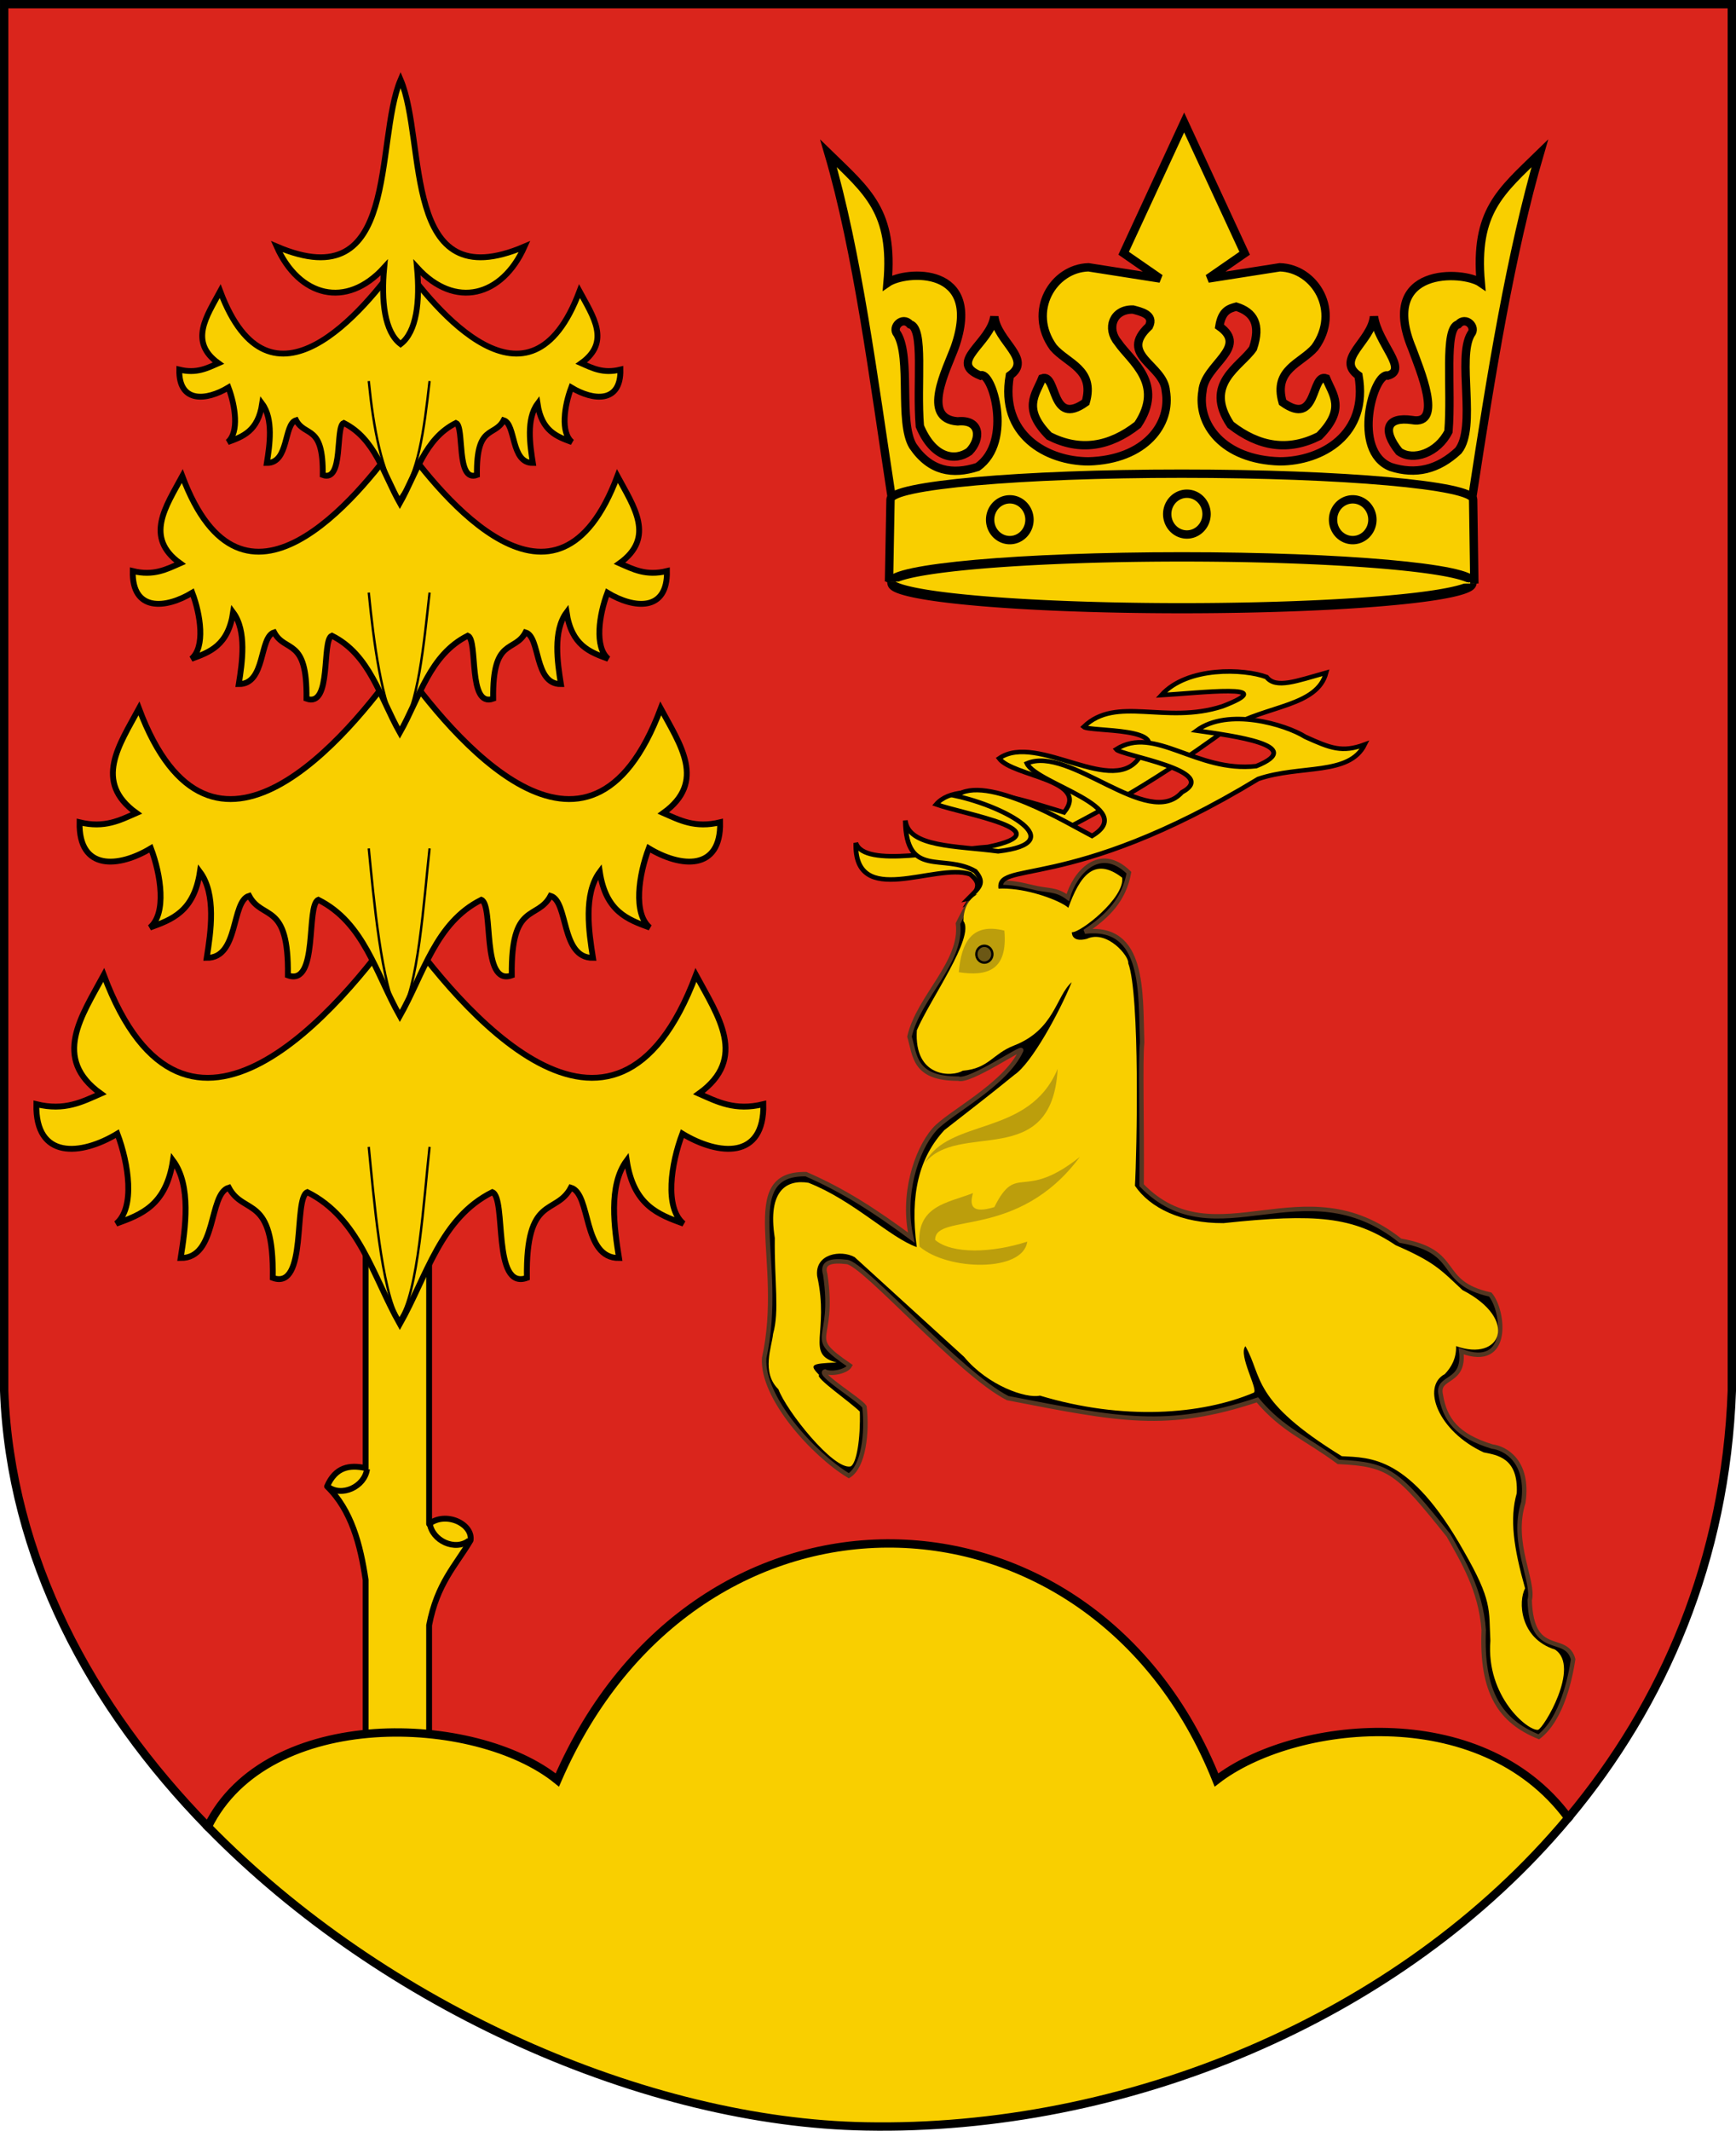
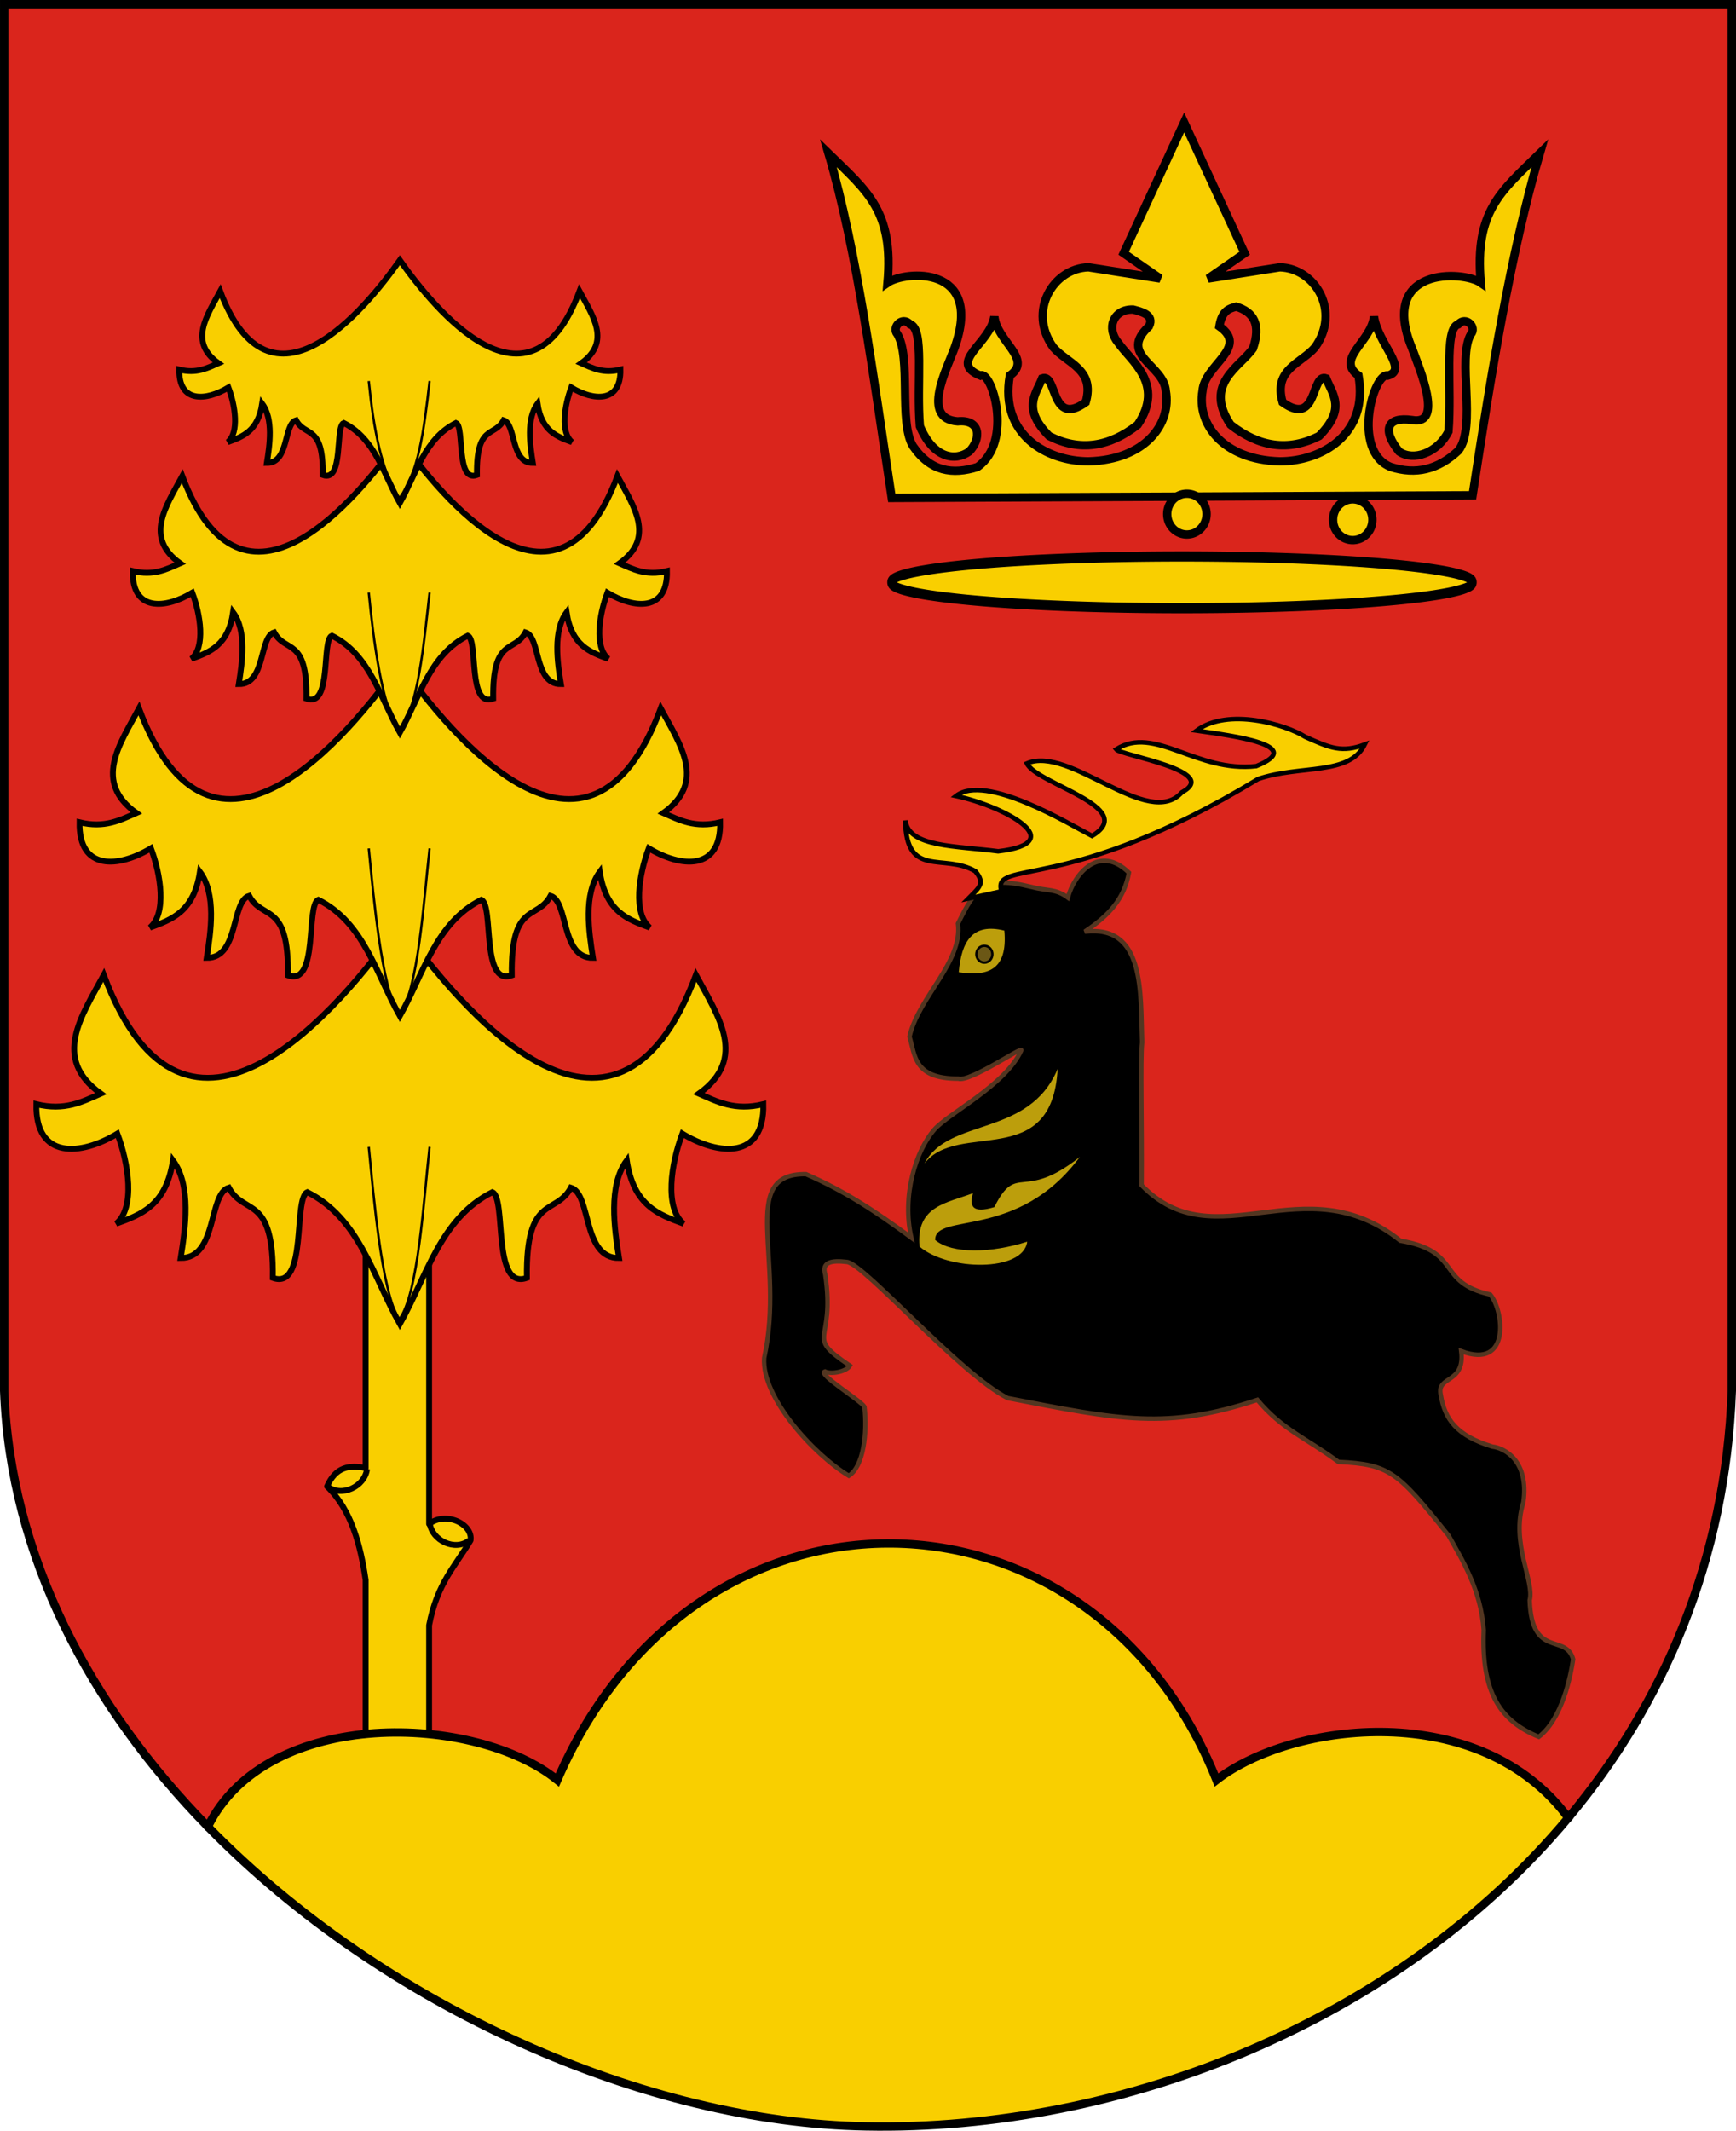
<svg xmlns="http://www.w3.org/2000/svg" xmlns:ns1="http://sodipodi.sourceforge.net/DTD/sodipodi-0.dtd" xmlns:ns2="http://www.inkscape.org/namespaces/inkscape" height="904.122" width="737.071" id="svg4129" ns1:version="0.32" ns2:version="0.45" ns1:modified="true" version="1.0">
  <defs id="defs4131" />
  <ns1:namedview id="base" pagecolor="#ffffff" bordercolor="#666666" borderopacity="1.0" ns2:pageopacity="0.0" ns2:pageshadow="2" ns2:cx="375" ns2:cy="431.0551" ns2:zoom="0.35" ns2:document-units="px" ns2:current-layer="layer1" ns2:window-width="837" ns2:window-height="589" ns2:window-x="22" ns2:window-y="29" />
  <g ns2:groupmode="layer" ns2:label="Warstwa 1" id="layer1" transform="translate(-2.893,19.699)">
    <g id="g4074" transform="translate(216.831,326.177)">
      <path style="fill:#da251c;fill-opacity:1;fill-rule:evenodd;stroke:#000000;stroke-width:3.543;stroke-linecap:round;stroke-linejoin:miter;stroke-miterlimit:4;stroke-dasharray:none;stroke-dashoffset:0;stroke-opacity:1" d="M -125.693,429.235 C -175.455,378.325 -209.531,314.932 -212.166,244.308 L -212.166,-344.104 L 521.362,-344.104 L 521.362,244.308 C 518.74,316.059 492.45,377.004 451.932,425.479 L -125.693,429.235 z " id="path4304" ns1:nodetypes="ccccccc" />
      <g id="g3860">
        <g id="g3839" transform="translate(870.693,0)">
          <g style="stroke-width:2.48;stroke-miterlimit:4;stroke-dasharray:none" id="g3834">
            <path style="fill:#f9cf00;fill-opacity:1;fill-rule:nonzero;stroke:#000000;stroke-width:2.48;stroke-linecap:round;stroke-linejoin:round;stroke-miterlimit:4;stroke-dasharray:none;stroke-dashoffset:0;stroke-opacity:1" d="M -929.394,178.757 L -902.435,178.757 L -902.435,300.803 C -895.343,295.223 -883.75,300.838 -884.841,307.759 C -891.231,318.534 -899.047,325.982 -902.435,343.765 L -902.435,395.852 L -929.394,395.852 L -929.394,324.534 C -931.578,309.669 -935.454,294.841 -945.761,284.846 C -942.197,276.579 -936.213,275.574 -929.394,277.072 L -929.394,178.757 z " id="rect3817" ns1:nodetypes="ccccccccccc" />
            <path style="fill:none;fill-opacity:0.75;fill-rule:evenodd;stroke:#000000;stroke-width:2.48;stroke-linecap:butt;stroke-linejoin:miter;stroke-miterlimit:4;stroke-dasharray:none;stroke-opacity:1" d="M -928.794,277.481 C -929.783,285.015 -939.677,289.564 -945.569,284.846" id="path3820" ns1:nodetypes="cc" />
            <path ns1:nodetypes="cc" id="path3822" d="M -902.198,300.394 C -901.209,307.928 -891.314,312.477 -885.423,307.759" style="fill:none;fill-opacity:0.75;fill-rule:evenodd;stroke:#000000;stroke-width:2.48;stroke-linecap:butt;stroke-linejoin:miter;stroke-miterlimit:4;stroke-dasharray:none;stroke-opacity:1" />
          </g>
          <path id="path3815" style="fill:#f9cf00;fill-opacity:1;fill-rule:evenodd;stroke:#000000;stroke-width:2.48;stroke-linecap:butt;stroke-linejoin:miter;stroke-miterlimit:4;stroke-dasharray:none;stroke-opacity:1" d="M -914.865,215.94 C -903.327,195.466 -897.579,170.987 -875.591,159.986 C -869.471,162.517 -875.855,201.811 -860.926,196.365 C -861.412,160.59 -848.682,170.127 -842.251,158.067 C -833.487,160.702 -837.469,188.071 -821.806,187.94 C -823.8,175.363 -826.494,157.248 -818.527,146.513 C -815.623,165.71 -805.015,169.495 -794.441,173.351 C -802.594,166.521 -799.72,147.898 -794.924,135.171 C -779.511,144.486 -760.072,146.276 -760.533,122.652 C -772.623,125.612 -780.077,121.618 -787.903,118.182 C -767.021,103.175 -779.685,85.372 -789.154,67.835 C -824.176,161.205 -890.274,80.966 -914.865,46.158 C -939.456,80.966 -1005.555,161.205 -1040.577,67.835 C -1050.046,85.372 -1062.71,103.175 -1041.828,118.182 C -1049.653,121.618 -1057.107,125.612 -1069.198,122.652 C -1069.659,146.276 -1050.22,144.486 -1034.806,135.171 C -1030.011,147.898 -1027.136,166.521 -1035.29,173.351 C -1024.716,169.495 -1014.107,165.71 -1011.204,146.513 C -1003.237,157.248 -1005.931,175.363 -1007.925,187.94 C -992.262,188.071 -996.244,160.702 -987.48,158.067 C -981.049,170.127 -968.319,160.59 -968.805,196.365 C -953.875,201.811 -960.259,162.517 -954.14,159.986 C -932.152,170.987 -926.404,195.466 -914.865,215.94 z " ns1:nodetypes="ccccccccccccccccccccccc" />
          <path ns1:nodetypes="ccccccccccccccccccccccc" d="M -914.865,85.24 C -904.698,67.2 -899.634,45.631 -880.26,35.937 C -874.868,38.167 -880.493,72.79 -867.338,67.992 C -867.766,36.469 -856.55,44.873 -850.883,34.247 C -843.161,36.568 -846.67,60.683 -832.869,60.568 C -834.626,49.487 -836.999,33.525 -829.979,24.066 C -827.421,40.981 -818.074,44.316 -808.757,47.714 C -815.941,41.696 -813.408,25.286 -809.183,14.073 C -795.602,22.28 -778.474,23.858 -778.88,3.042 C -789.533,5.65 -796.101,2.131 -802.996,-0.896 C -784.597,-14.12 -795.755,-29.806 -804.098,-45.258 C -834.957,37.012 -893.198,-33.688 -914.865,-64.359 C -936.533,-33.688 -994.774,37.012 -1025.632,-45.258 C -1033.976,-29.806 -1045.134,-14.12 -1026.734,-0.896 C -1033.63,2.131 -1040.197,5.65 -1050.851,3.042 C -1051.257,23.858 -1034.129,22.28 -1020.548,14.073 C -1016.322,25.286 -1013.79,41.696 -1020.973,47.714 C -1011.657,44.316 -1002.309,40.981 -999.751,24.066 C -992.731,33.525 -995.105,49.487 -996.862,60.568 C -983.061,60.683 -986.57,36.568 -978.848,34.247 C -973.181,44.873 -961.964,36.469 -962.393,67.992 C -949.238,72.79 -954.863,38.167 -949.471,35.937 C -930.097,45.631 -925.032,67.2 -914.865,85.24 z " style="fill:#f9cf00;fill-opacity:1;fill-rule:evenodd;stroke:#000000;stroke-width:2.48;stroke-linecap:butt;stroke-linejoin:miter;stroke-miterlimit:4;stroke-dasharray:none;stroke-opacity:1" id="path3813" />
          <path id="path3811" style="fill:#f9cf00;fill-opacity:1;fill-rule:evenodd;stroke:#000000;stroke-width:2.48;stroke-linecap:butt;stroke-linejoin:miter;stroke-miterlimit:4;stroke-dasharray:none;stroke-opacity:1" d="M -914.865,-35.019 C -906.387,-50.063 -902.163,-68.051 -886.006,-76.135 C -881.51,-74.275 -886.201,-45.401 -875.23,-49.403 C -875.587,-75.691 -866.233,-68.683 -861.508,-77.544 C -855.068,-75.608 -857.994,-55.498 -846.485,-55.594 C -847.95,-64.835 -849.929,-78.146 -844.075,-86.034 C -841.942,-71.929 -834.147,-69.147 -826.377,-66.314 C -832.368,-71.333 -830.256,-85.017 -826.732,-94.368 C -815.406,-87.524 -801.122,-86.209 -801.461,-103.568 C -810.345,-101.392 -815.822,-104.327 -821.573,-106.852 C -806.228,-117.88 -815.534,-130.961 -822.492,-143.847 C -848.226,-75.239 -896.796,-134.198 -914.865,-159.776 C -932.935,-134.198 -981.505,-75.239 -1007.239,-143.847 C -1014.197,-130.961 -1023.502,-117.88 -1008.158,-106.852 C -1013.908,-104.327 -1019.385,-101.392 -1028.27,-103.568 C -1028.608,-86.209 -1014.325,-87.524 -1002.999,-94.368 C -999.475,-85.017 -997.363,-71.333 -1003.354,-66.314 C -995.584,-69.147 -987.789,-71.929 -985.656,-86.034 C -979.801,-78.146 -981.781,-64.835 -983.246,-55.594 C -971.737,-55.498 -974.663,-75.608 -968.223,-77.544 C -963.498,-68.683 -954.143,-75.691 -954.501,-49.403 C -943.53,-45.401 -948.221,-74.275 -943.724,-76.135 C -927.567,-68.051 -923.344,-50.063 -914.865,-35.019 z " ns1:nodetypes="ccccccccccccccccccccccc" />
          <path ns1:nodetypes="ccccccccccccccccccccccc" d="M -914.865,-132.441 C -907.864,-144.865 -904.376,-159.718 -891.034,-166.394 C -887.321,-164.858 -891.195,-141.015 -882.136,-144.319 C -882.431,-166.027 -874.706,-160.24 -870.804,-167.558 C -865.486,-165.959 -867.903,-149.352 -858.399,-149.431 C -859.609,-157.063 -861.243,-168.054 -856.409,-174.568 C -854.647,-162.92 -848.21,-160.623 -841.794,-158.284 C -846.742,-162.428 -844.997,-173.728 -842.088,-181.45 C -832.735,-175.798 -820.94,-174.712 -821.22,-189.047 C -828.556,-187.251 -833.079,-189.674 -837.827,-191.759 C -825.156,-200.865 -832.84,-211.668 -838.586,-222.309 C -859.837,-165.654 -899.944,-214.341 -914.865,-235.462 C -929.787,-214.341 -969.894,-165.654 -991.145,-222.309 C -996.89,-211.668 -1004.574,-200.865 -991.904,-191.759 C -996.652,-189.674 -1001.175,-187.251 -1008.511,-189.047 C -1008.791,-174.712 -996.996,-175.798 -987.643,-181.45 C -984.733,-173.728 -982.989,-162.428 -987.936,-158.284 C -981.521,-160.623 -975.083,-162.92 -973.322,-174.568 C -968.488,-168.054 -970.122,-157.063 -971.332,-149.431 C -961.828,-149.352 -964.244,-165.959 -958.927,-167.558 C -955.024,-160.24 -947.3,-166.027 -947.595,-144.319 C -938.536,-141.015 -942.41,-164.858 -938.696,-166.394 C -925.354,-159.718 -921.867,-144.865 -914.865,-132.441 z " style="fill:#f9cf00;fill-opacity:1;fill-rule:evenodd;stroke:#000000;stroke-width:2.48;stroke-linecap:butt;stroke-linejoin:miter;stroke-miterlimit:4;stroke-dasharray:none;stroke-opacity:1" id="path3804" />
-           <path ns1:nodetypes="ccccccc" d="M -914.546,-199.871 C -907.734,-205.071 -906.231,-217.984 -907.582,-232.367 C -891.405,-214.585 -871.417,-220 -861.932,-241.265 C -914.671,-218.711 -903.321,-285.64 -914.546,-312.061 C -925.77,-285.64 -914.421,-218.711 -967.159,-241.265 C -957.674,-220 -937.686,-214.585 -921.509,-232.367 C -922.86,-217.984 -921.357,-205.071 -914.546,-199.871 z " style="fill:#f9cf00;fill-opacity:1;fill-rule:evenodd;stroke:#000000;stroke-width:2.48;stroke-linecap:butt;stroke-linejoin:miter;stroke-miterlimit:4;stroke-dasharray:none;stroke-opacity:1" id="path3797" />
        </g>
        <path style="fill:none;fill-opacity:0.75;fill-rule:evenodd;stroke:#000000;stroke-width:1px;stroke-linecap:butt;stroke-linejoin:miter;stroke-opacity:1" d="M -57.369,-184.182 C -55.352,-163.922 -51.971,-145.845 -44.458,-134.381 C -36.331,-144.865 -33.958,-162.73 -31.546,-184.182" id="path3852" ns1:nodetypes="ccc" />
        <path ns1:nodetypes="ccc" id="path3854" d="M -57.369,-94.429 C -55.352,-74.169 -51.971,-46.717 -44.458,-35.253 C -36.331,-45.737 -33.958,-72.977 -31.546,-94.429" style="fill:none;fill-opacity:0.75;fill-rule:evenodd;stroke:#000000;stroke-width:1px;stroke-linecap:butt;stroke-linejoin:miter;stroke-opacity:1" />
        <path style="fill:none;fill-opacity:0.75;fill-rule:evenodd;stroke:#000000;stroke-width:1px;stroke-linecap:butt;stroke-linejoin:miter;stroke-opacity:1" d="M -57.369,14.133 C -55.352,34.393 -51.971,73.563 -44.458,85.028 C -36.331,74.544 -33.958,35.585 -31.546,14.133" id="path3856" ns1:nodetypes="ccc" />
        <path ns1:nodetypes="ccc" id="path3858" d="M -57.369,140.781 C -55.352,161.04 -51.971,202.554 -44.458,214.018 C -36.331,203.535 -33.958,162.232 -31.546,140.781" style="fill:none;fill-opacity:0.75;fill-rule:evenodd;stroke:#000000;stroke-width:1px;stroke-linecap:butt;stroke-linejoin:miter;stroke-opacity:1" />
      </g>
      <g transform="translate(855.086,0)" id="g4871">
        <path id="path3895" style="fill:#f9cf00;fill-opacity:1;fill-rule:evenodd;stroke:#000000;stroke-width:3.543;stroke-linecap:butt;stroke-linejoin:miter;stroke-miterlimit:4;stroke-dasharray:none;stroke-opacity:1" d="M -443.793,-135.712 C -435.998,-186.756 -427.585,-238.809 -415.257,-280.787 C -431.865,-264.61 -442.997,-256.179 -440.32,-225.888 C -447.794,-231.07 -484.031,-232.843 -469.425,-197.896 C -466.396,-189.524 -455.86,-165.142 -469.505,-167.65 C -480.225,-169.208 -482.377,-163.459 -474.996,-154.282 C -469.001,-150.027 -458.633,-153.656 -454.044,-162.743 C -452.541,-181.087 -456.049,-206.567 -449.889,-208.252 C -446.657,-211.92 -441.872,-207.032 -444.519,-204.075 C -450.468,-193.92 -441.928,-164.594 -449.846,-154.645 C -458.451,-146.577 -467.945,-144.333 -478.51,-147.718 C -495.463,-154.453 -485.663,-188.404 -479.703,-186.505 C -470.88,-189.082 -483.983,-200.077 -485.67,-211.567 C -486.798,-200.885 -502.182,-193.525 -492.234,-186.505 C -487.808,-161.401 -507.952,-150.134 -525.651,-150.105 C -549.823,-150.787 -560.921,-165.995 -558.47,-179.941 C -557.677,-191.145 -538.523,-198.357 -551.31,-207.39 C -550.229,-214.093 -547.185,-214.906 -544.149,-215.744 C -536.728,-213.456 -533.548,-208.231 -537.03,-198.013 C -542.398,-190.229 -558.208,-183.04 -546.536,-165.62 C -534.494,-156.202 -521.986,-154.234 -508.942,-160.846 C -497.384,-172.522 -503.209,-178.404 -505.959,-185.311 C -512.517,-187.701 -509.427,-164.373 -524.457,-175.167 C -528.518,-189.205 -516.596,-191.619 -510.733,-198.439 C -499.603,-213.803 -510.66,-232.073 -525.651,-232.452 L -556.083,-227.679 L -540.569,-238.42 L -566.258,-293.915 L -591.947,-238.42 L -576.433,-227.679 L -606.865,-232.452 C -621.856,-232.073 -632.913,-213.803 -621.783,-198.439 C -615.92,-191.619 -603.998,-189.205 -608.059,-175.167 C -623.089,-164.373 -619.999,-187.701 -626.557,-185.311 C -629.307,-178.404 -635.132,-172.522 -623.573,-160.846 C -610.53,-154.234 -598.022,-156.202 -585.98,-165.62 C -574.308,-183.04 -588.904,-192.658 -594.271,-200.442 C -599.412,-206.514 -596.499,-214.715 -587.962,-214.53 C -584.926,-213.691 -578.644,-212.474 -581.206,-207.39 C -594.398,-195.118 -574.839,-191.145 -574.046,-179.941 C -571.595,-165.995 -582.693,-150.787 -606.865,-150.105 C -624.564,-150.134 -644.708,-161.401 -640.282,-186.505 C -630.334,-193.525 -645.718,-200.885 -646.846,-211.567 C -648.533,-200.077 -666.899,-192.321 -652.813,-186.505 C -648.068,-189.213 -638.475,-158.534 -654.006,-147.718 C -664.571,-144.333 -674.065,-145.768 -681.455,-156.669 C -687.498,-166.799 -682.048,-193.92 -687.997,-204.075 C -690.644,-207.032 -685.859,-211.92 -682.627,-208.252 C -676.467,-206.567 -679.975,-183.367 -678.472,-165.023 C -672.743,-151.376 -663.515,-150.027 -657.52,-154.282 C -652.419,-159.469 -652.44,-168.084 -662.441,-167.08 C -678.11,-168.216 -667.111,-189.119 -663.661,-198.466 C -651.318,-233.488 -684.722,-231.07 -692.196,-225.888 C -689.519,-256.179 -700.651,-264.61 -717.259,-280.787 C -704.931,-238.809 -698.201,-185.633 -690.406,-134.59 L -443.793,-135.712 z " ns1:nodetypes="cccccccccccccccccccccccccccccccccccccccccccccccccccccccc" />
        <path ns1:type="arc" style="fill:#f9cf00;fill-opacity:1;fill-rule:evenodd;stroke:#000000;stroke-width:2.909;stroke-linecap:butt;stroke-linejoin:miter;stroke-miterlimit:4;stroke-dasharray:none;stroke-opacity:1" id="path3876" ns1:cx="-565.39709" ns1:cy="-96.028954" ns1:rx="123.7961" ns1:ry="7.3908119" d="M -441.601 -96.029 A 123.796 7.391 0 1 1  -689.193,-96.029 A 123.796 7.391 0 1 1  -441.601 -96.029 z" transform="matrix(0.999,0,0,1.485,-2.346,43.826)" />
-         <path id="path3883" style="fill:#f9cf00;fill-opacity:1;fill-rule:evenodd;stroke:#000000;stroke-width:3.543;stroke-linecap:butt;stroke-linejoin:miter;stroke-miterlimit:4;stroke-dasharray:none;stroke-opacity:1" d="M -443.558,-98.823 C -443.558,-104.883 -498.97,-109.8 -567.245,-109.8 C -635.52,-109.8 -690.932,-104.883 -690.932,-98.823 M -691.569,-99.099 L -690.932,-133.907 C -690.932,-139.966 -635.52,-144.884 -567.245,-144.884 C -498.97,-144.884 -443.558,-139.966 -443.558,-133.907 L -443.043,-98.256" />
        <path ns1:type="arc" style="fill:#f9cf00;fill-opacity:1;fill-rule:evenodd;stroke:#000000;stroke-width:3.543;stroke-linecap:butt;stroke-linejoin:miter;stroke-miterlimit:4;stroke-dasharray:none;stroke-opacity:1" id="path3889" ns1:cx="-566.28827" ns1:cy="-126.53432" ns1:rx="8.3540945" ns1:ry="8.6524553" d="M -557.934 -126.534 A 8.354 8.652 0 1 1  -574.642,-126.534 A 8.354 8.652 0 1 1  -557.934 -126.534 z" transform="translate(1.193,-1.193)" />
-         <path transform="translate(-73.993,1.193)" d="M -557.934 -126.534 A 8.354 8.652 0 1 1  -574.642,-126.534 A 8.354 8.652 0 1 1  -557.934 -126.534 z" ns1:ry="8.6524553" ns1:rx="8.3540945" ns1:cy="-126.53432" ns1:cx="-566.28827" id="path3891" style="fill:#f9cf00;fill-opacity:1;fill-rule:evenodd;stroke:#000000;stroke-width:3.543;stroke-linecap:butt;stroke-linejoin:miter;stroke-miterlimit:4;stroke-dasharray:none;stroke-opacity:1" ns1:type="arc" />
        <path ns1:type="arc" style="fill:#f9cf00;fill-opacity:1;fill-rule:evenodd;stroke:#000000;stroke-width:3.543;stroke-linecap:butt;stroke-linejoin:miter;stroke-miterlimit:4;stroke-dasharray:none;stroke-opacity:1" id="path3893" ns1:cx="-566.28827" ns1:cy="-126.53432" ns1:rx="8.3540945" ns1:ry="8.6524553" d="M -557.934 -126.534 A 8.354 8.652 0 1 1  -574.642,-126.534 A 8.354 8.652 0 1 1  -557.934 -126.534 z" transform="translate(71.607,1.193)" />
      </g>
      <g transform="translate(851.118,0)" id="g4062">
        <g id="g3655" transform="matrix(0.514,-0.245,0.233,0.487,-817.993,52.649)" ns2:transform-center-x="91.86867" style="fill:none">
-           <path ns1:nodetypes="cccccccccccccccc" id="path4046" d="M 297.36,105.506 C 292.783,71.291 349.229,100.122 503.14,68.735 C 536.335,65.886 569.46,83.748 586.29,62.775 C 563.934,58.619 547.265,57.478 544.819,45.67 C 532.582,32.24 495.077,11.179 468.219,22.929 C 493.741,33.905 554.299,55.526 505.687,51.527 C 461.195,45.288 438.143,7.781 405.804,19.112 C 408.027,24.748 467.603,50.02 434.865,58.776 C 403.622,81.22 373.189,6.97 338.794,12.883 C 341.893,30.369 393.585,58.937 365.11,73.199 C 350.87,60.029 307.226,12.317 281.658,24.188 C 297.102,40.635 359.951,86.685 302.76,71.916 C 273.612,59.771 212.579,45.463 215.224,24.365 C 192.599,71.055 262.277,65.129 282.021,85.232 C 287.258,96.56 281.912,98.381 272.029,104.734 L 297.36,105.506 z " style="fill:#f9cf00;fill-opacity:1;fill-rule:evenodd;stroke:#000000;stroke-width:3.543;stroke-linecap:butt;stroke-linejoin:miter;stroke-miterlimit:4;stroke-dasharray:none;stroke-opacity:1" />
-         </g>
+           </g>
        <path style="fill:#000000;fill-opacity:1;fill-rule:evenodd;stroke:#533621;stroke-width:1.884;stroke-linecap:butt;stroke-linejoin:miter;stroke-miterlimit:4;stroke-dasharray:none;stroke-opacity:1" d="M -678.133,179.294 C -682.216,161.376 -676.15,142.336 -668.391,133.468 C -662.517,126.576 -638.15,114.608 -631.475,99.885 C -630.341,97.6 -653.352,113.519 -658.187,111.826 C -677.035,111.85 -676.477,102.172 -678.904,93.986 C -675.096,77.173 -656.277,62.398 -658.313,45.998 C -650.78,30.839 -647.423,25.47 -627.115,30.496 C -620.14,32.319 -616.946,31.095 -611.68,34.991 C -608.891,24.859 -598.351,12.135 -585.735,24.423 C -587.795,35.663 -594.226,42.599 -604.495,49.432 C -578.927,46.42 -580.872,75.027 -580.124,96.439 C -580.94,104.347 -580.11,130.706 -580.351,157.05 C -548.943,189.406 -511.593,147.771 -470.509,180.582 C -443.876,185.181 -455.625,198.215 -432.321,203.435 C -426.591,210.147 -423.469,235.432 -444.656,227.454 C -442.941,241.506 -455.179,237.707 -453.349,245.924 C -451.629,256.374 -446.659,263.301 -431.467,267.952 C -426.04,268.57 -415.769,274.18 -418.272,291.629 C -423.727,308.828 -413.454,325.203 -415.586,333.146 C -414.76,358.077 -400.237,346.998 -397.126,358.18 C -398.247,365.571 -401.761,383.43 -411.722,391.108 C -427.922,384.47 -436.204,372.543 -435.113,345.803 C -436.306,328.805 -444.172,316.089 -450.038,305.658 C -471.64,278.731 -474.891,275.471 -496.799,274.446 C -510.595,264.193 -520.399,260.986 -531.198,248.132 C -569.66,260.857 -589.47,256.64 -637.208,247.381 C -657.676,237.017 -697.961,190.518 -705.464,189.605 C -712.167,188.79 -716.275,189.748 -714.677,194.9 C -710.185,225.057 -723.96,220.162 -704.209,233.617 C -705.543,236.065 -712.083,237.487 -714.833,236.078 C -718.117,237.084 -699.668,248.329 -698.026,251.043 C -696.738,262.221 -698.427,276.463 -704.662,280.32 C -719.58,271.346 -741.774,247.037 -740.6,230.329 C -731.433,188.897 -752.226,151.845 -722.841,152.348 C -706.5,159.483 -693.656,167.87 -678.133,179.294 z " id="path3702" ns1:nodetypes="ccccccccccccccccccccccccccscccccccc" />
        <g style="fill:none" ns2:transform-center-x="88.935484" transform="matrix(0.553,-0.138,0.131,0.524,-818.083,18.061)" id="g4048" ns2:transform-center-y="-16.734005">
          <path style="fill:#f9cf00;fill-opacity:1;fill-rule:evenodd;stroke:#000000;stroke-width:3.543;stroke-linecap:butt;stroke-linejoin:miter;stroke-miterlimit:4;stroke-dasharray:none;stroke-opacity:1" d="M 297.36,105.506 C 296.133,78.622 343.234,121.097 503.14,68.735 C 536.335,65.886 569.46,83.748 586.29,62.775 C 568.389,64.817 561.03,59.17 544.819,45.67 C 532.582,32.24 494.146,8.4 467.288,20.15 C 492.81,31.127 544.745,52.611 504.008,58.603 C 459.516,52.364 438.143,7.781 405.804,19.112 C 408.027,24.748 478.293,55.673 445.555,64.429 C 414.312,86.873 373.189,6.97 338.794,12.883 C 341.893,30.369 412.251,67.873 372.771,80.561 C 358.531,67.391 307.226,12.317 281.658,24.188 C 314.652,41.27 356.958,81.819 302.164,74.427 C 273.016,62.283 237.961,54.32 240.606,33.221 C 230.674,77.895 262.277,65.129 282.021,85.232 C 287.258,96.56 281.912,98.381 272.029,104.734 L 297.36,105.506 z " id="path4052" ns1:nodetypes="cccccccccccccccc" />
        </g>
-         <path d="M -583.186,157.269 C -576.821,166.659 -563.506,173.244 -545.573,173.134 C -506.087,168.944 -490.704,170.381 -472.521,182.476 C -456.07,189.644 -453.612,192.638 -444.116,201.537 C -419.76,214.077 -427.921,232.139 -446.834,225.31 C -446.674,230.53 -448.89,234.341 -451.62,237.184 C -461.609,242.486 -454.582,261.425 -435.097,270.412 C -429.497,271.563 -420.353,272.622 -421.075,287.731 C -424.187,298.581 -422.387,310.895 -417.526,328.136 C -420.451,333.409 -419.966,349.292 -404.839,354.084 C -393.82,361.315 -409.85,387.792 -412.044,388.12 C -416.223,388.744 -434.168,374.077 -432.271,350.323 C -432.962,337.007 -431.342,333.504 -443.668,312.117 C -466.529,271.675 -483.317,272.7 -495.363,272.024 C -534.01,248.219 -528.809,238.496 -536.27,225.351 C -539.482,229.038 -530.518,244.188 -532.792,245.096 C -554.994,254.469 -588.328,256.941 -623.53,246.315 C -629.363,247.661 -645.593,242.104 -655.729,229.874 L -702.198,187.554 C -707.978,184.35 -719.149,186.08 -718.11,195.572 C -712.752,219.689 -723.369,228.794 -709.797,232.287 C -721.279,232.652 -721.265,233.405 -717.237,237.589 C -719.31,238.565 -704.148,248.973 -700,253.092 C -699.647,264.397 -701.352,275.25 -703.917,276.377 C -711.224,277.912 -731.193,252.758 -734.551,243.636 C -741.923,236.408 -737.355,225.697 -736.825,220.155 C -734.052,210.352 -736.309,198.163 -736.098,179.428 C -739.338,158.714 -730.645,154.579 -721.79,156.009 C -702.713,163.481 -687.142,179.349 -675.824,183.293 C -678.833,160.672 -674.699,145.122 -664.08,133.646 C -654.371,126.034 -645.646,119.405 -634.304,110.16 C -627.074,105.32 -615.341,83.875 -610.028,70.891 C -616.761,76.828 -617.234,91.046 -634.562,97.782 C -643.715,101.34 -645.141,107.495 -656.273,108.461 C -660.659,111.137 -677.082,111.614 -675.783,91.29 C -670.338,78.442 -650.948,51.577 -656.013,44.937 C -655.74,21.023 -616.522,34.474 -611.469,39.334 C -606.717,26.112 -600.548,17.319 -588.617,26.534 C -587.358,35.054 -606.47,50.101 -609.964,49.681 C -609.964,49.681 -610.32,54.256 -603.571,52.485 C -594.986,48.53 -585.477,60.037 -586.036,62.839 C -580.986,76.129 -582.372,143.601 -583.186,157.269 z " style="fill:#f9cf00;fill-opacity:1;fill-rule:evenodd;stroke:none;stroke-width:1px;stroke-linecap:butt;stroke-linejoin:miter;stroke-opacity:1" id="path1329" ns1:nodetypes="ccccccccccscccccccccccccccccccccsccccccccc" />
        <path style="fill:#bc9e0c;fill-opacity:1;fill-rule:evenodd;stroke:none;stroke-width:1px;stroke-linecap:butt;stroke-linejoin:miter;stroke-opacity:1" d="M -638.627,49.004 C -652.326,45.571 -656.897,53.872 -657.98,66.659 C -646.037,68.462 -637.089,66.074 -638.627,49.004 z " id="path4054" ns1:nodetypes="ccc" />
        <path ns1:type="arc" style="fill:#6b5715;fill-opacity:1;fill-rule:evenodd;stroke:#000000;stroke-width:1px;stroke-linecap:butt;stroke-linejoin:miter;stroke-opacity:1" id="path4056" ns1:cx="-647.11536" ns1:cy="59.019993" ns1:rx="3.3951488" ns1:ry="3.5649061" d="M -643.72 59.02 A 3.395 3.565 0 1 1  -650.511,59.02 A 3.395 3.565 0 1 1  -643.72 59.02 z" />
        <path style="fill:#bc9e0c;fill-opacity:1;fill-rule:evenodd;stroke:none;stroke-width:1px;stroke-linecap:butt;stroke-linejoin:miter;stroke-opacity:1" d="M -616,107.691 C -618.36,151.258 -658.325,129.325 -672.54,147.827 C -662.415,128.168 -628.286,136.914 -616,107.691 z " id="path4058" ns1:nodetypes="ccc" />
        <path style="fill:#bc9e0c;fill-opacity:1;fill-rule:evenodd;stroke:none;stroke-width:1px;stroke-linecap:butt;stroke-linejoin:miter;stroke-opacity:1" d="M -674.634,183.077 C -676.307,165.62 -662.637,164.602 -651.948,160.391 C -653.503,165.803 -652.415,169.234 -642.874,166.324 C -633.223,146.986 -630.956,164.373 -606.577,145.035 C -632.973,180.633 -668.241,168.355 -668.003,180.284 C -660.794,186.339 -643.885,185.833 -628.914,180.982 C -630.602,193.991 -662.596,193.438 -674.634,183.077 z " id="path4060" ns1:nodetypes="ccccccc" />
      </g>
      <path style="fill:#f9cf00;fill-opacity:1;fill-rule:evenodd;stroke:#000000;stroke-width:3.543;stroke-linecap:round;stroke-linejoin:miter;stroke-miterlimit:4;stroke-dasharray:none;stroke-dashoffset:0;stroke-opacity:1" d="M 451.932,425.479 C 379.819,511.754 262.637,558.527 153.604,556.405 C 61.012,554.809 -50.33,506.338 -125.693,429.235 C -100.365,377.96 -11.831,381.368 22.692,409.426 C 81.818,272.94 250.14,278.25 302.554,409.426 C 334.691,384.545 414.5,374.807 451.932,425.479 z " id="path2826" ns1:nodetypes="cccccc" />
    </g>
  </g>
</svg>